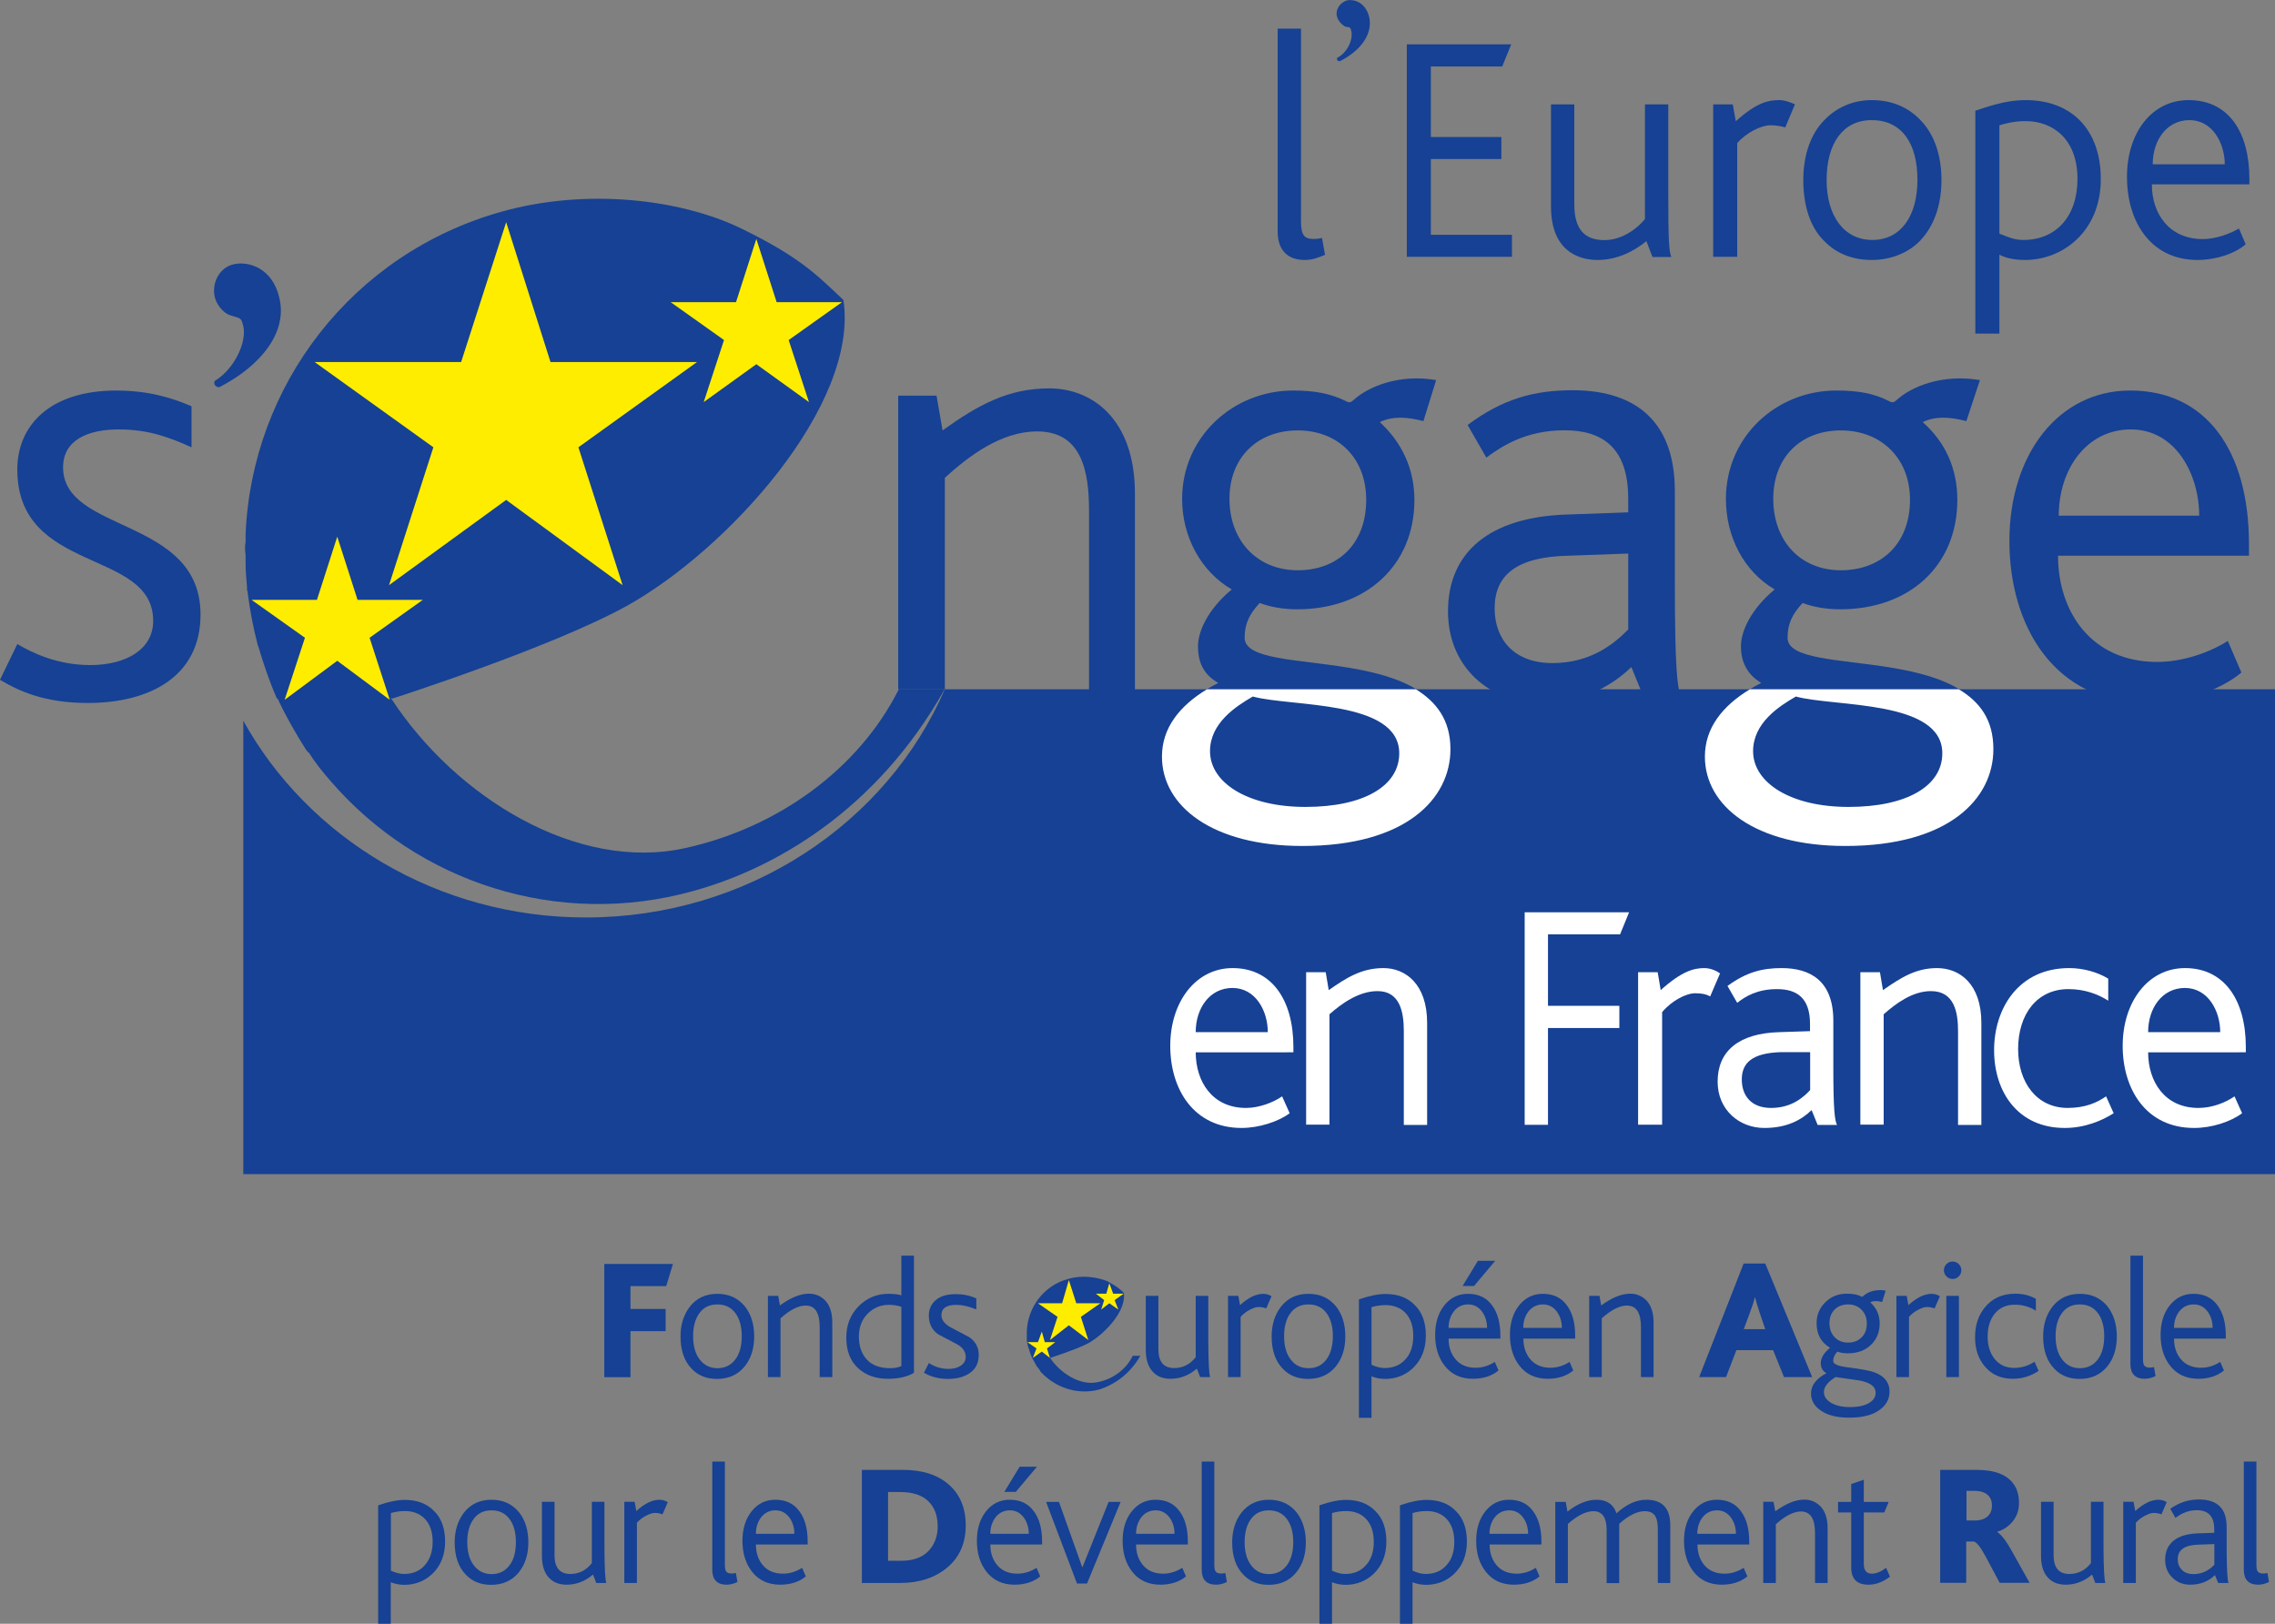
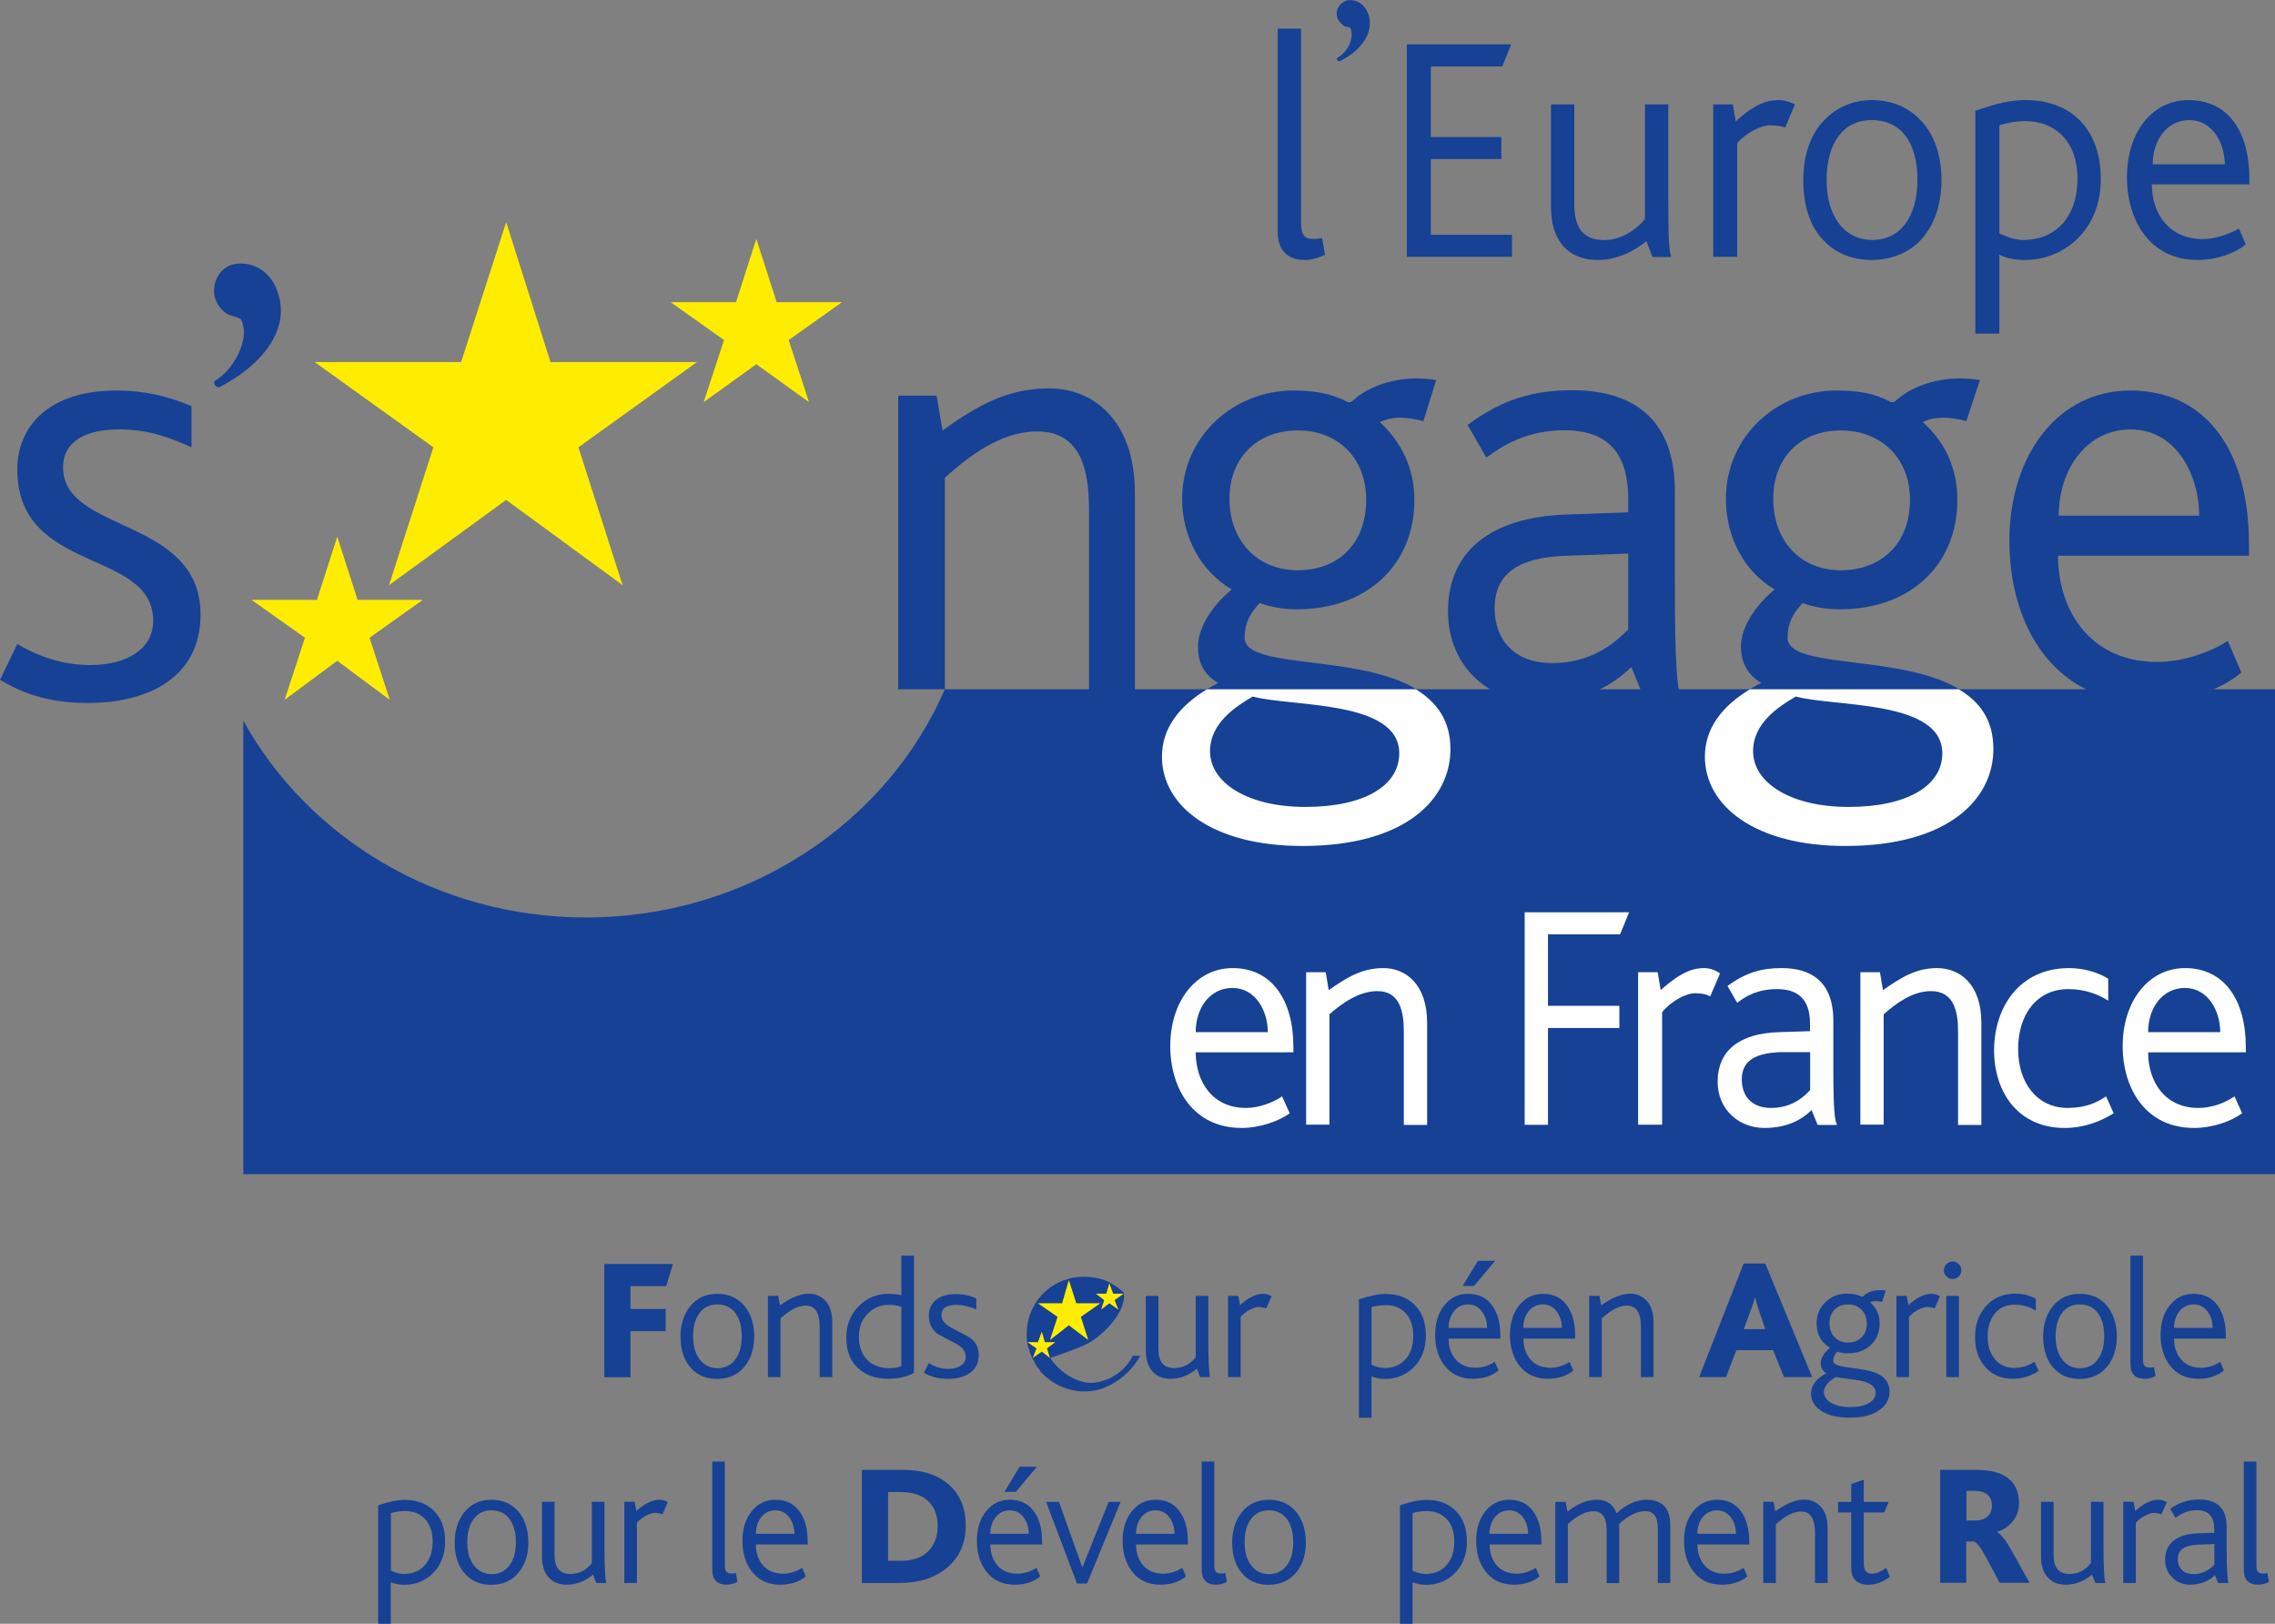
<svg xmlns="http://www.w3.org/2000/svg" version="1.1" x="0px" y="0px" viewBox="0 0 159.06 113.55" style="enable-background:new 0 0 159.06 113.55;" xml:space="preserve">
  <rect x="0" y="0" width="159.06" height="113.55" fill="#808080" stroke="none" />
  <style type="text/css">
	.st0{fill:#164194;}
	.st1{fill:#FFFFFF;}
	.st2{fill:#FFED00;}
</style>
  <g id="descendu">
</g>
  <g id="_x31_00_-_copie">
    <path class="st0" d="M66.06,48.2c-4.04,9.34-13.76,15.96-25.1,15.96c-10.4,0-19.43-5.59-23.95-13.76v31.71h142.05V48.2H66.06" />
    <path class="st0" d="M19.53,20.83c0.58,2.35-1.21,4.71-4.2,6.25c-0.26,0-0.42-0.22-0.32-0.44c1.37-0.81,2.26-2.72,2-3.83   c-0.16-0.66-0.21-0.52-0.84-0.74c-0.58-0.15-1.05-0.81-1.16-1.32c-0.21-0.96,0.32-2.06,1.37-2.28   C17.43,18.26,19.06,18.77,19.53,20.83" />
    <path class="st0" d="M6.14,49.16c-2.99,0-4.78-0.81-6.14-1.62l1.21-2.5c1,0.59,2.78,1.47,5.09,1.47c2.52,0,4.41-1.1,4.41-3.09   c0-5.08-9.5-3.24-9.5-10.59c0-3.02,2.21-5.52,6.93-5.52c2.21,0,3.89,0.51,5.25,1.1v2.87c-1.47-0.66-2.94-1.25-5.09-1.25   c-2.15,0-3.89,0.74-3.89,2.65c0,4.63,9.61,3.46,9.61,10.3C14.02,47.32,10.45,49.16,6.14,49.16" />
    <path class="st0" d="M91.06,59.16c-6.3,0-9.82-2.8-9.82-6.25c0-2.28,1.58-3.97,3.94-5.15c-1.16-0.66-1.42-1.62-1.42-2.57   c0-1.03,0.68-2.57,2.36-3.97c-2.15-1.25-3.47-3.68-3.47-6.33c0-4.34,3.57-7.58,7.77-7.58c1.52,0,2.63,0.22,3.68,0.74   c0.26,0.15,0.37,0.07,0.53-0.07c1.05-0.96,3.2-1.84,5.78-1.4l-0.89,2.87c-1.1-0.29-2.15-0.37-3.05,0.07   c1.52,1.4,2.42,3.24,2.42,5.44c0,4.56-3.36,7.65-8.19,7.65c-0.95,0-1.84-0.15-2.63-0.44c-0.68,0.74-1.05,1.4-1.05,2.43   c0,3.02,14.39-0.07,14.39,7.8C101.4,55.85,98.3,59.16,91.06,59.16 M87.59,48.71c-1.16,0.66-2.99,1.84-2.99,3.83   c0,2.21,2.63,3.9,6.67,3.9c4.1,0,6.56-1.47,6.56-3.75C97.83,48.94,90.32,49.45,87.59,48.71z M90.74,30.1   c-2.84,0-4.78,1.91-4.78,4.78c0,2.94,1.94,5,4.78,5c2.73,0,4.78-1.77,4.78-4.93C95.52,32.01,93.53,30.1,90.74,30.1z" />
    <path class="st0" d="M114.9,48.71l-0.84-2.06c-1.31,1.25-3.31,2.5-6.41,2.5c-3.41,0-6.41-2.43-6.41-6.4c0-4.12,2.89-6.62,8.4-6.77   l4.2-0.15c0-0.29,0-0.81,0-0.96c0-3.6-1.84-4.78-4.46-4.78c-2.68,0-4.36,1.1-5.46,1.91l-1.31-2.28c2.47-1.84,4.67-2.43,7.35-2.43   c3.94,0,7.14,1.77,7.14,7.06v6.33c0,5.96,0.16,7.36,0.42,8.02H114.9 M113.85,38.71l-4.15,0.15c-3.73,0.07-5.2,1.4-5.2,3.68   c0,2.13,1.31,3.83,4.04,3.83c2.73,0,4.36-1.4,5.3-2.35V38.71z" />
    <path class="st0" d="M129.02,59.16c-6.3,0-9.82-2.8-9.82-6.25c0-2.28,1.58-3.97,3.94-5.15c-1.1-0.66-1.42-1.62-1.42-2.57   c0-1.03,0.68-2.57,2.36-3.97c-2.15-1.25-3.41-3.68-3.41-6.33c0-4.34,3.52-7.58,7.72-7.58c1.58,0,2.68,0.22,3.68,0.74   c0.26,0.15,0.37,0.07,0.53-0.07c1.05-0.96,3.2-1.84,5.83-1.4l-0.95,2.87c-1.1-0.29-2.15-0.37-3.05,0.07   c1.58,1.4,2.42,3.24,2.42,5.44c0,4.56-3.31,7.65-8.19,7.65c-0.95,0-1.84-0.15-2.63-0.44c-0.68,0.74-1.05,1.4-1.05,2.43   c0,3.02,14.39-0.07,14.39,7.8C139.37,55.85,136.27,59.16,129.02,59.16 M125.56,48.71c-1.16,0.66-2.99,1.84-2.99,3.83   c0,2.21,2.63,3.9,6.67,3.9c4.1,0,6.56-1.47,6.56-3.75C135.8,48.94,128.29,49.45,125.56,48.71z M128.71,30.1   c-2.84,0-4.73,1.91-4.73,4.78c0,2.94,1.89,5,4.73,5c2.73,0,4.83-1.77,4.83-4.93C133.54,32.01,131.49,30.1,128.71,30.1z" />
    <path class="st0" d="M143.89,38.86c0,3.9,2.31,7.43,6.93,7.43c1.79,0,3.68-0.66,4.94-1.47l0.95,2.21c-1.47,1.25-4.1,2.13-6.56,2.13   c-6.51,0-9.66-5.37-9.66-11.33c0-6.03,3.41-10.52,8.45-10.52c5.36,0,8.3,4.27,8.3,10.74c0,0.22,0,0.51,0,0.81H143.89 M148.98,30.03   c-3.1,0-5.04,2.8-5.04,6.03h9.82C153.76,33.19,152.13,30.03,148.98,30.03z" />
    <path class="st0" d="M76.14,48.49v-12.8c0-2.65-0.47-5.52-3.62-5.52c-2.57,0-4.83,1.77-6.46,3.24V48.2h-3.26V27.67h2.68l0.42,2.43   c2.47-1.77,4.57-2.94,7.46-2.94c2.99,0,5.99,2.13,5.99,7.36v13.98H76.14" />
    <path class="st0" d="M95.73,1.19c0.26,1.18-0.58,2.35-2.05,3.09c-0.16,0-0.21-0.07-0.21-0.22c0.74-0.37,1.16-1.32,1-1.91   c-0.05-0.29-0.11-0.22-0.42-0.29c-0.26-0.15-0.53-0.44-0.58-0.74c-0.11-0.44,0.21-0.96,0.74-1.1C94.68-0.06,95.47,0.16,95.73,1.19" />
    <path class="st0" d="M91.22,18.18c-1.31,0-1.89-0.81-1.89-1.99V2h1.63v13.46c0,1.03,0.26,1.25,0.89,1.25c0.1,0,0.32,0,0.58-0.07   l0.21,1.18C92.11,18.04,91.74,18.18,91.22,18.18" />
    <polyline class="st0" points="98.36,17.96 98.36,3.1 105.66,3.1 105.03,4.65 100.04,4.65 100.04,9.58 104.97,9.58 104.97,11.12    100.04,11.12 100.04,16.42 105.71,16.42 105.71,17.96 98.36,17.96  " />
    <path class="st0" d="M115.53,17.96l-0.42-1.1c-0.79,0.66-2,1.32-3.41,1.32c-1.47,0-3.26-0.74-3.26-3.75V7.3h1.63v6.99   c0,1.77,0.74,2.5,2.1,2.5c1.31,0,2.36-0.88,2.84-1.47V7.3h1.63v6.18c0,3.38,0.05,4.05,0.21,4.49H115.53" />
    <path class="st0" d="M124.82,8.91c-0.26-0.07-0.58-0.15-1.05-0.15c-0.63,0-1.68,0.51-2.31,1.25v7.95h-1.68V7.3h1.37l0.21,1.18   C122.83,7.15,123.67,7,124.4,7c0.47,0,0.89,0.22,1.1,0.29L124.82,8.91" />
    <path class="st0" d="M134.22,16.86c-0.79,0.81-2,1.32-3.36,1.32c-1.31,0-2.47-0.44-3.31-1.32c-1-0.96-1.47-2.5-1.47-4.27   s0.53-3.24,1.47-4.19c0.84-0.88,2-1.4,3.31-1.4c1.42,0,2.57,0.51,3.41,1.4c0.95,0.96,1.47,2.43,1.47,4.19   S135.22,15.83,134.22,16.86 M130.86,8.4c-2,0-3.15,1.62-3.15,4.19c0,2.5,1.21,4.19,3.2,4.19c2,0,3.15-1.69,3.15-4.19   C134.07,10.02,132.96,8.4,130.86,8.4z" />
    <path class="st0" d="M141.58,18.18c-0.79,0-1.37-0.15-1.79-0.37v5.52h-1.68V7.74c0.74-0.22,2-0.74,3.52-0.74   c3.2,0,5.25,2.06,5.25,5.52C146.88,16.2,144.2,18.18,141.58,18.18 M141.63,8.47c-0.79,0-1.37,0.15-1.84,0.29v7.58   c0.58,0.22,1,0.44,1.68,0.44c2.26,0,3.78-1.62,3.78-4.27C145.25,9.72,143.52,8.47,141.63,8.47z" />
    <path class="st0" d="M150.45,12.89c0,2.06,1.21,3.83,3.57,3.83c0.89,0,1.89-0.37,2.52-0.74l0.47,1.1c-0.74,0.66-2.1,1.1-3.36,1.1   c-3.31,0-4.94-2.72-4.94-5.81S150.45,7,153.02,7c2.78,0,4.25,2.21,4.25,5.52c0,0.07,0,0.22,0,0.37H150.45 M153.08,8.4   c-1.58,0-2.57,1.4-2.57,3.09h5.04C155.54,10.02,154.7,8.4,153.08,8.4z" />
    <path class="st1" d="M83.6,73.58c0,2.06,1.16,3.9,3.52,3.9c0.89,0,1.89-0.37,2.52-0.81l0.53,1.18c-0.79,0.59-2.15,1.03-3.36,1.03   c-3.36,0-4.99-2.72-4.99-5.74c0-3.09,1.79-5.44,4.36-5.44c2.73,0,4.25,2.21,4.25,5.52c0,0.15,0,0.29,0,0.37H83.6 M86.17,69.09   c-1.58,0-2.57,1.4-2.57,3.09h5.04C88.64,70.71,87.8,69.09,86.17,69.09z" />
    <path class="st1" d="M98.15,78.66v-6.55c0-1.32-0.26-2.8-1.84-2.8c-1.31,0-2.52,0.88-3.36,1.62v7.72h-1.63V67.99h1.37l0.21,1.25   c1.26-0.88,2.31-1.54,3.83-1.54c1.52,0,3.05,1.1,3.05,3.83v7.14H98.15" />
    <polyline class="st1" points="113.27,65.34 108.23,65.34 108.23,70.34 113.22,70.34 113.22,71.89 108.23,71.89 108.23,78.66    106.6,78.66 106.6,63.8 113.9,63.8 113.27,65.34  " />
    <path class="st1" d="M119.57,69.68c-0.26-0.15-0.58-0.22-1.05-0.22c-0.63,0-1.63,0.51-2.31,1.32v7.87h-1.68V67.99h1.37l0.21,1.25   c1.47-1.32,2.31-1.54,3.05-1.54c0.47,0,0.89,0.22,1.1,0.37L119.57,69.68" />
    <path class="st1" d="M127.08,78.66l-0.42-1.03c-0.68,0.66-1.68,1.25-3.31,1.25c-1.73,0-3.26-1.25-3.26-3.24   c0-2.13,1.47-3.38,4.31-3.46l2.15-0.07c0-0.15,0-0.44,0-0.51c0-1.84-0.95-2.43-2.31-2.43c-1.37,0-2.21,0.51-2.78,0.96l-0.68-1.18   c1.31-0.96,2.42-1.25,3.78-1.25c2,0,3.62,0.88,3.62,3.68v3.24c0,3.02,0.1,3.75,0.26,4.05H127.08 M126.56,73.58h-2.1   c-1.94,0.07-2.68,0.74-2.68,1.91c0,1.1,0.63,1.99,2.05,1.99c1.42,0,2.26-0.74,2.73-1.25V73.58z" />
    <path class="st1" d="M136.9,78.66v-6.55c0-1.32-0.26-2.8-1.89-2.8c-1.31,0-2.47,0.88-3.31,1.62v7.72h-1.63V67.99h1.37l0.21,1.25   c1.26-0.88,2.31-1.54,3.78-1.54c1.58,0,3.1,1.1,3.1,3.83v7.14H136.9" />
    <path class="st1" d="M144.36,78.88c-3.26,0-4.94-2.5-4.94-5.44c0-2.94,1.73-5.74,5.25-5.74c1,0,2,0.29,2.73,0.74v1.54   c-0.68-0.44-1.63-0.81-2.78-0.81c-2.21,0-3.52,1.77-3.52,4.19c0,2.35,1.31,4.12,3.47,4.12c1.21,0,2.05-0.37,2.68-0.81l0.53,1.18   C146.98,78.36,145.78,78.88,144.36,78.88" />
    <path class="st1" d="M150.19,73.58c0,2.06,1.16,3.9,3.52,3.9c0.95,0,1.89-0.37,2.52-0.81l0.53,1.18c-0.79,0.59-2.1,1.03-3.36,1.03   c-3.36,0-4.99-2.72-4.99-5.74c0-3.09,1.79-5.44,4.36-5.44c2.73,0,4.25,2.21,4.25,5.52c0,0.15,0,0.29,0,0.37H150.19 M152.76,69.09   c-1.58,0-2.57,1.4-2.57,3.09h5.04C155.23,70.71,154.39,69.09,152.76,69.09z" />
    <path class="st1" d="M81.24,52.91c0,3.46,3.52,6.25,9.82,6.25c7.25,0,10.35-3.31,10.35-6.77c0-2.06-1-3.31-2.42-4.19h-14.6   C82.45,49.38,81.24,50.92,81.24,52.91 M87.59,48.71c2.73,0.74,10.24,0.22,10.24,3.97c0,2.28-2.47,3.75-6.56,3.75   c-4.04,0-6.67-1.69-6.67-3.9C84.6,50.55,86.44,49.38,87.59,48.71z" />
    <path class="st1" d="M119.2,52.91c0,3.46,3.52,6.25,9.82,6.25c7.25,0,10.35-3.31,10.35-6.77c0-2.06-0.95-3.31-2.42-4.19h-14.6   C120.41,49.38,119.2,50.92,119.2,52.91 M125.56,48.71c2.73,0.74,10.24,0.22,10.24,3.97c0,2.28-2.47,3.75-6.56,3.75   c-4.04,0-6.67-1.69-6.67-3.9C122.57,50.55,124.4,49.38,125.56,48.71z" />
-     <path class="st0" d="M51.83,15.98c-4.41-2.13-10.98-2.8-16.75-1.18c-10.5,2.94-17.49,12.21-17.91,22.59c0,0,0,0,0,0.07   c0,0.07,0,0.22,0,0.37v0.07c-0.05,0.29-0.05,0.59,0,0.88c0,0.15,0,0.37,0,0.51v0.07c0,0.59,0.05,1.1,0.1,1.69c0,0.07,0,0.15,0,0.22   c0.05,0.07,0.05,0.15,0.05,0.22c0.16,1.18,0.37,2.35,0.68,3.53c0,0.07,0.05,0.15,0.05,0.15c0.37,1.25,0.79,2.5,1.31,3.68h0.05   c0.58,1.25,1.26,2.43,2,3.6c0.05,0,0.05,0.07,0.11,0.15h0.05c0.47,0.74,1,1.4,1.58,2.06c6.04,6.99,15.81,10.3,25.31,7.65   c5.62-1.54,12.81-5.59,17.59-14.12h-3.2c-2.84,5.66-8.56,9.71-14.91,11.11C40.38,61,31.88,55.78,27.36,48.86   c-0.11-0.15,0.05,0,0.05,0s11.03-3.53,16.38-6.47c7.04-3.9,16.28-14.05,15.18-21.41C57.03,19.14,55.87,17.96,51.83,15.98" />
    <polyline class="st2" points="49.2,28.12 52.88,25.47 56.56,28.12 55.14,23.78 58.87,21.13 54.3,21.13 52.88,16.71 51.46,21.13    46.89,21.13 50.62,23.78 49.2,28.12  " />
    <polyline class="st2" points="19.9,48.94 23.58,46.21 27.25,48.94 25.84,44.6 29.56,41.95 25,41.95 23.58,37.53 22.16,41.95    17.59,41.95 21.32,44.6 19.9,48.94  " />
    <polyline class="st2" points="27.2,40.92 35.39,34.96 43.53,40.92 40.44,31.28 48.73,25.32 38.49,25.32 35.39,15.54 32.24,25.32    22,25.32 30.3,31.28 27.2,40.92  " />
    <g>
      <path class="st0" d="M42.25,96.3v-7.91h4.8l-0.47,1.55h-2.5v1.6h2.46v1.55h-2.46v3.22H42.25z" />
      <path class="st0" d="M52.73,93.46c0,0.85-0.22,1.54-0.66,2.09c-0.47,0.58-1.12,0.88-1.94,0.88c-0.72,0-1.31-0.23-1.76-0.7    c-0.53-0.54-0.79-1.3-0.79-2.27c0-0.83,0.22-1.52,0.65-2.08c0.47-0.6,1.11-0.9,1.92-0.9c0.82,0,1.46,0.3,1.94,0.89    C52.52,91.92,52.73,92.62,52.73,93.46z M51.86,93.44c0-0.68-0.15-1.22-0.45-1.62c-0.3-0.4-0.72-0.6-1.26-0.6    c-0.53,0-0.95,0.2-1.24,0.6c-0.3,0.4-0.45,0.94-0.45,1.62c0,0.68,0.15,1.23,0.46,1.63s0.72,0.61,1.24,0.61    c0.52,0,0.94-0.2,1.25-0.61S51.86,94.12,51.86,93.44z" />
      <path class="st0" d="M58.19,96.3h-0.88v-3.5c0-1-0.33-1.5-0.98-1.5c-0.51,0-1.1,0.3-1.76,0.89v4.11h-0.88v-5.68h0.72l0.12,0.67    c0.74-0.54,1.42-0.82,2.03-0.82c0.45,0,0.82,0.16,1.13,0.47c0.34,0.36,0.5,0.87,0.5,1.54V96.3z" />
      <path class="st0" d="M63.89,96.01c-0.46,0.27-1.07,0.41-1.81,0.41c-0.84,0-1.52-0.24-2.05-0.71c-0.58-0.51-0.86-1.24-0.86-2.17    c0-0.87,0.28-1.6,0.85-2.18s1.26-0.88,2.08-0.88c0.38,0,0.68,0.03,0.92,0.1v-2.77h0.88V96.01z M63.02,95.53v-4.14    c-0.27-0.1-0.56-0.14-0.88-0.14c-0.58,0-1.07,0.21-1.48,0.62c-0.41,0.42-0.61,0.95-0.61,1.61c0,0.66,0.19,1.2,0.56,1.6    c0.37,0.4,0.92,0.6,1.63,0.6C62.55,95.68,62.81,95.63,63.02,95.53z" />
      <path class="st0" d="M68.43,94.75c0,0.56-0.21,0.99-0.64,1.28c-0.38,0.26-0.89,0.4-1.51,0.4s-1.18-0.14-1.68-0.43l0.34-0.68    c0.42,0.27,0.88,0.41,1.38,0.41c0.35,0,0.64-0.08,0.86-0.23c0.22-0.15,0.34-0.36,0.34-0.61c0-0.38-0.22-0.68-0.67-0.92    c-0.41-0.22-0.82-0.43-1.24-0.65c-0.45-0.31-0.67-0.75-0.67-1.32c0-0.43,0.15-0.78,0.46-1.06c0.34-0.3,0.81-0.44,1.43-0.44    c0.51,0,0.99,0.1,1.43,0.3v0.77c-0.53-0.22-0.99-0.32-1.39-0.32c-0.7,0-1.05,0.24-1.05,0.72c0,0.34,0.23,0.63,0.68,0.87    c0.41,0.22,0.83,0.44,1.25,0.66C68.2,93.8,68.43,94.22,68.43,94.75z" />
      <path class="st0" d="M84.61,96.3h-0.7l-0.23-0.59c-0.55,0.47-1.16,0.71-1.84,0.71c-0.47,0-0.86-0.13-1.15-0.4    c-0.38-0.34-0.58-0.88-0.58-1.6v-3.8h0.88v3.73c0,0.88,0.37,1.32,1.1,1.32c0.61,0,1.11-0.25,1.51-0.76v-4.29h0.88v3.3    C84.49,95.28,84.53,96.07,84.61,96.3z" />
      <path class="st0" d="M88.9,90.65l-0.37,0.85c-0.16-0.06-0.34-0.1-0.54-0.1c-0.17,0-0.37,0.07-0.62,0.2s-0.45,0.29-0.63,0.49v4.21    h-0.88v-5.68h0.72l0.12,0.65c0.58-0.53,1.12-0.79,1.62-0.79C88.54,90.48,88.73,90.54,88.9,90.65z" />
-       <path class="st0" d="M94.06,93.46c0,0.85-0.22,1.54-0.66,2.09c-0.47,0.58-1.12,0.88-1.94,0.88c-0.72,0-1.31-0.23-1.76-0.7    c-0.53-0.54-0.79-1.3-0.79-2.27c0-0.83,0.22-1.52,0.65-2.08c0.47-0.6,1.11-0.9,1.92-0.9c0.82,0,1.46,0.3,1.94,0.89    C93.85,91.92,94.06,92.62,94.06,93.46z M93.19,93.44c0-0.68-0.15-1.22-0.45-1.62c-0.3-0.4-0.72-0.6-1.26-0.6    c-0.53,0-0.95,0.2-1.25,0.6c-0.3,0.4-0.45,0.94-0.45,1.62c0,0.68,0.15,1.23,0.46,1.63c0.31,0.41,0.72,0.61,1.25,0.61    s0.94-0.2,1.25-0.61C93.03,94.67,93.19,94.12,93.19,93.44z" />
      <path class="st0" d="M99.69,93.4c0,0.94-0.3,1.69-0.89,2.26c-0.54,0.51-1.2,0.77-1.96,0.77c-0.33,0-0.64-0.06-0.95-0.18v2.9h-0.88    v-8.28c0.74-0.26,1.36-0.38,1.86-0.38c0.86,0,1.55,0.26,2.05,0.78C99.44,91.78,99.69,92.49,99.69,93.4z M98.81,93.42    c0-0.71-0.19-1.25-0.58-1.64c-0.34-0.34-0.8-0.51-1.36-0.51c-0.35,0-0.67,0.05-0.98,0.14v4.03c0.33,0.15,0.63,0.23,0.92,0.23    c0.6,0,1.09-0.2,1.45-0.61C98.63,94.67,98.81,94.11,98.81,93.42z" />
      <path class="st0" d="M104.92,93.61h-3.64c0,0.58,0.16,1.05,0.47,1.43c0.34,0.41,0.82,0.61,1.42,0.61c0.47,0,0.92-0.14,1.34-0.41    l0.26,0.6c-0.46,0.38-1.06,0.58-1.79,0.58c-0.85,0-1.51-0.31-1.98-0.92c-0.44-0.57-0.66-1.28-0.66-2.15    c0-0.83,0.21-1.52,0.64-2.06s0.98-0.81,1.66-0.81c0.72,0,1.28,0.26,1.67,0.79c0.4,0.53,0.59,1.24,0.59,2.14V93.61z M103.97,92.87    c0-0.43-0.11-0.8-0.33-1.12c-0.25-0.35-0.58-0.53-0.99-0.53s-0.74,0.16-0.99,0.47c-0.25,0.32-0.38,0.71-0.38,1.17H103.97z     M104.54,88.17l-1.48,1.76h-0.8l1.07-1.76H104.54z" />
      <path class="st0" d="M110.15,93.61h-3.64c0,0.58,0.16,1.05,0.47,1.43c0.34,0.41,0.82,0.61,1.42,0.61c0.47,0,0.92-0.14,1.34-0.41    l0.26,0.6c-0.46,0.38-1.06,0.58-1.79,0.58c-0.85,0-1.51-0.31-1.98-0.92c-0.44-0.57-0.66-1.28-0.66-2.15    c0-0.83,0.21-1.52,0.64-2.06c0.43-0.54,0.98-0.81,1.66-0.81c0.72,0,1.28,0.26,1.67,0.79c0.4,0.53,0.59,1.24,0.59,2.14V93.61z     M109.2,92.87c0-0.43-0.11-0.8-0.33-1.12c-0.25-0.35-0.58-0.53-0.99-0.53c-0.41,0-0.74,0.16-1,0.47    c-0.25,0.32-0.38,0.71-0.38,1.17H109.2z" />
      <path class="st0" d="M115.61,96.3h-0.88v-3.5c0-1-0.33-1.5-0.98-1.5c-0.51,0-1.1,0.3-1.76,0.89v4.11h-0.88v-5.68h0.72l0.12,0.67    c0.74-0.54,1.42-0.82,2.03-0.82c0.45,0,0.82,0.16,1.13,0.47c0.34,0.36,0.5,0.87,0.5,1.54V96.3z" />
      <path class="st0" d="M118.8,96.3l3.11-7.94h1.51l3.28,7.94h-1.97l-0.76-1.88h-2.57l-0.72,1.88H118.8z M121.92,92.95h1.5    l-0.37-1.09c-0.16-0.47-0.27-0.85-0.34-1.13h-0.02c-0.06,0.26-0.18,0.64-0.37,1.14L121.92,92.95z" />
      <path class="st0" d="M132.11,97.31c0,0.51-0.22,0.94-0.67,1.27c-0.5,0.38-1.22,0.56-2.15,0.56c-0.83,0-1.49-0.16-1.96-0.48    c-0.48-0.32-0.71-0.72-0.71-1.21c0-0.57,0.36-1.04,1.08-1.42c-0.26-0.14-0.4-0.38-0.4-0.7c0-0.36,0.22-0.72,0.65-1.08    c-0.62-0.36-0.94-0.93-0.94-1.72c0-0.58,0.21-1.07,0.62-1.47c0.41-0.4,0.91-0.59,1.49-0.59c0.42,0,0.75,0.06,1,0.19    c0.06,0.03,0.1,0.03,0.14-0.01c0.3-0.29,0.71-0.43,1.22-0.43c0.12,0,0.24,0.01,0.36,0.04l-0.25,0.79    c-0.35-0.09-0.63-0.08-0.83,0.02c0.44,0.4,0.66,0.89,0.66,1.48c0,0.62-0.21,1.12-0.62,1.51c-0.41,0.39-0.95,0.58-1.62,0.58    c-0.27,0-0.51-0.04-0.72-0.12c-0.19,0.21-0.29,0.43-0.29,0.66c0,0.21,0.34,0.36,1.02,0.44c0.95,0.12,1.58,0.24,1.89,0.36    C131.77,96.25,132.11,96.69,132.11,97.31z M131.14,97.39c0-0.42-0.37-0.7-1.12-0.85c-0.56-0.08-1.12-0.16-1.68-0.24    c-0.54,0.33-0.82,0.68-0.82,1.05c0,0.3,0.17,0.55,0.5,0.75c0.34,0.2,0.78,0.3,1.32,0.3c0.55,0,0.99-0.09,1.31-0.27    C130.98,97.94,131.14,97.7,131.14,97.39z M130.52,92.55c0-0.39-0.12-0.71-0.37-0.96s-0.56-0.37-0.94-0.37    c-0.38,0-0.7,0.12-0.94,0.36c-0.24,0.24-0.36,0.56-0.36,0.95c0,0.4,0.12,0.73,0.36,0.98c0.24,0.25,0.55,0.38,0.94,0.38    c0.38,0,0.7-0.12,0.94-0.36C130.39,93.31,130.52,92.98,130.52,92.55z" />
      <path class="st0" d="M135.63,90.65l-0.37,0.85c-0.16-0.06-0.34-0.1-0.54-0.1c-0.17,0-0.37,0.07-0.62,0.2s-0.45,0.29-0.63,0.49    v4.21h-0.88v-5.68h0.72l0.12,0.65c0.58-0.53,1.12-0.79,1.62-0.79C135.27,90.48,135.46,90.54,135.63,90.65z" />
      <path class="st0" d="M137.13,88.83c0,0.17-0.06,0.31-0.18,0.43s-0.26,0.18-0.43,0.18s-0.31-0.06-0.43-0.18    c-0.12-0.12-0.18-0.26-0.18-0.43s0.06-0.31,0.18-0.43c0.12-0.12,0.26-0.18,0.43-0.18s0.31,0.06,0.43,0.18    S137.13,88.66,137.13,88.83z M136.96,96.3h-0.88v-5.68h0.88V96.3z" />
      <path class="st0" d="M142.53,95.87c-0.56,0.37-1.16,0.55-1.8,0.55c-0.83,0-1.49-0.29-1.97-0.88c-0.45-0.53-0.67-1.2-0.67-2.02    c0-0.85,0.23-1.55,0.7-2.11c0.51-0.62,1.22-0.94,2.11-0.94c0.54,0,1.02,0.12,1.44,0.36v0.83c-0.44-0.28-0.94-0.42-1.48-0.42    c-0.59,0-1.05,0.21-1.39,0.62c-0.34,0.42-0.5,0.96-0.5,1.61c0,0.64,0.17,1.17,0.5,1.58c0.34,0.41,0.79,0.61,1.36,0.61    c0.5,0,0.97-0.14,1.42-0.43L142.53,95.87z" />
      <path class="st0" d="M148,93.46c0,0.85-0.22,1.54-0.66,2.09c-0.47,0.58-1.12,0.88-1.94,0.88c-0.72,0-1.31-0.23-1.76-0.7    c-0.53-0.54-0.79-1.3-0.79-2.27c0-0.83,0.22-1.52,0.65-2.08c0.47-0.6,1.11-0.9,1.92-0.9c0.82,0,1.46,0.3,1.94,0.89    C147.78,91.92,148,92.62,148,93.46z M147.12,93.44c0-0.68-0.15-1.22-0.45-1.62c-0.3-0.4-0.72-0.6-1.26-0.6    c-0.53,0-0.95,0.2-1.24,0.6c-0.3,0.4-0.45,0.94-0.45,1.62c0,0.68,0.15,1.23,0.46,1.63c0.31,0.41,0.72,0.61,1.24,0.61    c0.52,0,0.94-0.2,1.25-0.61C146.97,94.67,147.12,94.12,147.12,93.44z" />
      <path class="st0" d="M150.71,96.23c-0.26,0.13-0.51,0.19-0.76,0.19c-0.66,0-1-0.35-1-1.04v-7.57h0.88v7.18    c0,0.23,0.02,0.39,0.07,0.47c0.06,0.12,0.2,0.18,0.4,0.18c0.1,0,0.2-0.01,0.3-0.04L150.71,96.23z" />
      <path class="st0" d="M155.64,93.61h-3.64c0,0.58,0.16,1.05,0.47,1.43c0.34,0.41,0.82,0.61,1.42,0.61c0.47,0,0.92-0.14,1.34-0.41    l0.26,0.6c-0.46,0.38-1.06,0.58-1.79,0.58c-0.85,0-1.51-0.31-1.98-0.92c-0.44-0.57-0.66-1.28-0.66-2.15    c0-0.83,0.21-1.52,0.64-2.06c0.43-0.54,0.98-0.81,1.66-0.81c0.72,0,1.28,0.26,1.67,0.79c0.4,0.53,0.59,1.24,0.59,2.14V93.61z     M154.7,92.87c0-0.43-0.11-0.8-0.33-1.12c-0.25-0.35-0.58-0.53-0.99-0.53c-0.41,0-0.74,0.16-1,0.47    c-0.25,0.32-0.38,0.71-0.38,1.17H154.7z" />
      <path class="st0" d="M31.12,107.8c0,0.94-0.3,1.69-0.89,2.26c-0.54,0.51-1.2,0.77-1.96,0.77c-0.33,0-0.64-0.06-0.95-0.18v2.9    h-0.88v-8.28c0.74-0.26,1.36-0.38,1.86-0.38c0.86,0,1.55,0.26,2.05,0.78C30.87,106.18,31.12,106.9,31.12,107.8z M30.25,107.82    c0-0.71-0.19-1.25-0.58-1.64c-0.35-0.34-0.8-0.51-1.36-0.51c-0.35,0-0.67,0.05-0.98,0.14v4.03c0.33,0.15,0.63,0.23,0.92,0.23    c0.6,0,1.09-0.2,1.45-0.61S30.25,108.51,30.25,107.82z" />
      <path class="st0" d="M36.94,107.86c0,0.85-0.22,1.54-0.66,2.09c-0.47,0.58-1.12,0.88-1.94,0.88c-0.72,0-1.31-0.23-1.76-0.7    c-0.53-0.54-0.79-1.3-0.79-2.27c0-0.83,0.22-1.52,0.65-2.08c0.47-0.6,1.11-0.9,1.92-0.9c0.82,0,1.46,0.3,1.94,0.89    C36.73,106.32,36.94,107.02,36.94,107.86z M36.07,107.84c0-0.68-0.15-1.22-0.45-1.62c-0.3-0.4-0.72-0.6-1.26-0.6    c-0.53,0-0.95,0.2-1.24,0.6c-0.3,0.4-0.45,0.94-0.45,1.62c0,0.68,0.15,1.23,0.46,1.63s0.72,0.61,1.24,0.61    c0.52,0,0.94-0.2,1.25-0.61S36.07,108.52,36.07,107.84z" />
      <path class="st0" d="M42.39,110.7h-0.7l-0.23-0.59c-0.55,0.47-1.16,0.71-1.84,0.71c-0.47,0-0.86-0.13-1.15-0.4    c-0.38-0.34-0.58-0.88-0.58-1.6v-3.8h0.88v3.73c0,0.88,0.37,1.32,1.1,1.32c0.61,0,1.11-0.25,1.51-0.76v-4.29h0.88v3.3    C42.27,109.68,42.31,110.47,42.39,110.7z" />
      <path class="st0" d="M46.69,105.05l-0.37,0.85c-0.16-0.06-0.34-0.1-0.54-0.1c-0.17,0-0.37,0.07-0.62,0.2s-0.45,0.29-0.63,0.49    v4.21h-0.88v-5.68h0.72l0.12,0.65c0.58-0.53,1.12-0.79,1.62-0.79C46.33,104.88,46.52,104.94,46.69,105.05z" />
      <path class="st0" d="M51.56,110.63c-0.26,0.13-0.51,0.19-0.76,0.19c-0.66,0-1-0.35-1-1.04v-7.57h0.88v7.18    c0,0.23,0.02,0.39,0.07,0.47c0.06,0.12,0.2,0.18,0.4,0.18c0.1,0,0.2-0.01,0.3-0.04L51.56,110.63z" />
      <path class="st0" d="M56.49,108.01h-3.64c0,0.58,0.16,1.05,0.47,1.43c0.34,0.41,0.82,0.61,1.42,0.61c0.47,0,0.92-0.14,1.34-0.41    l0.26,0.6c-0.46,0.38-1.06,0.58-1.79,0.58c-0.85,0-1.51-0.31-1.98-0.92c-0.44-0.57-0.66-1.28-0.66-2.15    c0-0.83,0.21-1.52,0.64-2.06c0.43-0.54,0.98-0.81,1.66-0.81c0.72,0,1.28,0.26,1.67,0.79c0.4,0.53,0.59,1.24,0.59,2.14V108.01z     M55.54,107.27c0-0.43-0.11-0.8-0.33-1.12c-0.25-0.35-0.58-0.53-0.99-0.53c-0.41,0-0.74,0.16-0.99,0.47    c-0.25,0.32-0.38,0.71-0.38,1.17H55.54z" />
      <path class="st0" d="M60.26,110.7v-7.91h2.86c1.38,0,2.45,0.35,3.23,1.04c0.78,0.69,1.17,1.64,1.17,2.85    c0,1.23-0.43,2.21-1.28,2.93s-1.96,1.09-3.32,1.09H60.26z M62.09,109.15h0.88c0.86,0,1.51-0.23,1.94-0.68    c0.43-0.45,0.65-1.03,0.65-1.73c0-0.77-0.23-1.36-0.68-1.78s-1.1-0.62-1.95-0.62h-0.84V109.15z" />
      <path class="st0" d="M72.88,108.01h-3.64c0,0.58,0.16,1.05,0.47,1.43c0.34,0.41,0.82,0.61,1.42,0.61c0.47,0,0.92-0.14,1.34-0.41    l0.26,0.6c-0.46,0.38-1.06,0.58-1.79,0.58c-0.85,0-1.51-0.31-1.98-0.92c-0.44-0.57-0.66-1.28-0.66-2.15    c0-0.83,0.21-1.52,0.64-2.06c0.43-0.54,0.98-0.81,1.66-0.81c0.72,0,1.28,0.26,1.67,0.79c0.4,0.53,0.59,1.24,0.59,2.14V108.01z     M71.93,107.27c0-0.43-0.11-0.8-0.33-1.12c-0.25-0.35-0.58-0.53-0.99-0.53c-0.41,0-0.74,0.16-0.99,0.47    c-0.25,0.32-0.38,0.71-0.38,1.17H71.93z M72.5,102.57l-1.48,1.76h-0.8l1.07-1.76H72.5z" />
      <path class="st0" d="M78.35,105.03L76,110.74h-0.7l-2.16-5.71h0.9l1.62,4.55l0.03,0l1.82-4.55H78.35z" />
      <path class="st0" d="M83.07,108.01h-3.64c0,0.58,0.16,1.05,0.47,1.43c0.34,0.41,0.82,0.61,1.42,0.61c0.47,0,0.92-0.14,1.34-0.41    l0.26,0.6c-0.46,0.38-1.06,0.58-1.79,0.58c-0.85,0-1.51-0.31-1.98-0.92c-0.44-0.57-0.66-1.28-0.66-2.15    c0-0.83,0.21-1.52,0.64-2.06c0.43-0.54,0.98-0.81,1.66-0.81c0.72,0,1.28,0.26,1.67,0.79c0.4,0.53,0.59,1.24,0.59,2.14V108.01z     M82.12,107.27c0-0.43-0.11-0.8-0.33-1.12c-0.25-0.35-0.58-0.53-0.99-0.53c-0.41,0-0.74,0.16-0.99,0.47    c-0.25,0.32-0.38,0.71-0.38,1.17H82.12z" />
      <path class="st0" d="M85.78,110.63c-0.26,0.13-0.51,0.19-0.76,0.19c-0.66,0-1-0.35-1-1.04v-7.57h0.88v7.18    c0,0.23,0.02,0.39,0.07,0.47c0.06,0.12,0.2,0.18,0.4,0.18c0.1,0,0.2-0.01,0.3-0.04L85.78,110.63z" />
      <path class="st0" d="M91.3,107.86c0,0.85-0.22,1.54-0.66,2.09c-0.47,0.58-1.12,0.88-1.94,0.88c-0.72,0-1.31-0.23-1.76-0.7    c-0.53-0.54-0.79-1.3-0.79-2.27c0-0.83,0.22-1.52,0.65-2.08c0.47-0.6,1.11-0.9,1.92-0.9c0.82,0,1.46,0.3,1.94,0.89    C91.08,106.32,91.3,107.02,91.3,107.86z M90.42,107.84c0-0.68-0.15-1.22-0.45-1.62c-0.3-0.4-0.72-0.6-1.26-0.6    c-0.53,0-0.95,0.2-1.24,0.6c-0.3,0.4-0.45,0.94-0.45,1.62c0,0.68,0.15,1.23,0.46,1.63c0.31,0.41,0.72,0.61,1.24,0.61    c0.52,0,0.94-0.2,1.25-0.61C90.27,109.07,90.42,108.52,90.42,107.84z" />
-       <path class="st0" d="M96.93,107.8c0,0.94-0.3,1.69-0.89,2.26c-0.54,0.51-1.2,0.77-1.96,0.77c-0.33,0-0.64-0.06-0.95-0.18v2.9    h-0.88v-8.28c0.74-0.26,1.36-0.38,1.86-0.38c0.86,0,1.55,0.26,2.05,0.78C96.68,106.18,96.93,106.9,96.93,107.8z M96.05,107.82    c0-0.71-0.19-1.25-0.58-1.64c-0.34-0.34-0.8-0.51-1.36-0.51c-0.35,0-0.67,0.05-0.98,0.14v4.03c0.33,0.15,0.63,0.23,0.92,0.23    c0.6,0,1.09-0.2,1.45-0.61C95.87,109.07,96.05,108.51,96.05,107.82z" />
      <path class="st0" d="M102.56,107.8c0,0.94-0.3,1.69-0.89,2.26c-0.54,0.51-1.2,0.77-1.96,0.77c-0.33,0-0.64-0.06-0.95-0.18v2.9    h-0.88v-8.28c0.74-0.26,1.36-0.38,1.86-0.38c0.86,0,1.55,0.26,2.05,0.78C102.31,106.18,102.56,106.9,102.56,107.8z M101.68,107.82    c0-0.71-0.19-1.25-0.58-1.64c-0.34-0.34-0.8-0.51-1.36-0.51c-0.35,0-0.67,0.05-0.98,0.14v4.03c0.33,0.15,0.63,0.23,0.92,0.23    c0.6,0,1.09-0.2,1.45-0.61C101.5,109.07,101.68,108.51,101.68,107.82z" />
      <path class="st0" d="M107.79,108.01h-3.64c0,0.58,0.16,1.05,0.47,1.43c0.34,0.41,0.82,0.61,1.42,0.61c0.47,0,0.92-0.14,1.34-0.41    l0.26,0.6c-0.46,0.38-1.06,0.58-1.79,0.58c-0.85,0-1.51-0.31-1.98-0.92c-0.44-0.57-0.66-1.28-0.66-2.15    c0-0.83,0.21-1.52,0.64-2.06c0.43-0.54,0.98-0.81,1.66-0.81c0.72,0,1.28,0.26,1.67,0.79c0.4,0.53,0.59,1.24,0.59,2.14V108.01z     M106.84,107.27c0-0.43-0.11-0.8-0.33-1.12c-0.25-0.35-0.58-0.53-0.99-0.53c-0.41,0-0.74,0.16-1,0.47    c-0.25,0.32-0.38,0.71-0.38,1.17H106.84z" />
      <path class="st0" d="M116.79,110.7h-0.88v-3.74c0-0.42-0.06-0.73-0.17-0.92c-0.14-0.24-0.39-0.36-0.74-0.36    c-0.53,0-1.13,0.29-1.79,0.88c0,0.06,0,0.17,0,0.32v3.83h-0.88v-3.72c0-0.87-0.31-1.31-0.92-1.31c-0.53,0-1.12,0.3-1.79,0.89v4.14    h-0.88v-5.68h0.73l0.12,0.68c0.7-0.55,1.38-0.83,2.04-0.83c0.71,0,1.18,0.32,1.39,0.95c0.69-0.63,1.38-0.95,2.08-0.95    c1.12,0,1.68,0.59,1.68,1.78V110.7z" />
      <path class="st0" d="M122.32,108.01h-3.64c0,0.58,0.16,1.05,0.47,1.43c0.34,0.41,0.82,0.61,1.42,0.61c0.47,0,0.92-0.14,1.34-0.41    l0.26,0.6c-0.46,0.38-1.06,0.58-1.79,0.58c-0.85,0-1.51-0.31-1.98-0.92c-0.44-0.57-0.66-1.28-0.66-2.15    c0-0.83,0.21-1.52,0.64-2.06c0.43-0.54,0.98-0.81,1.66-0.81c0.72,0,1.28,0.26,1.67,0.79c0.4,0.53,0.59,1.24,0.59,2.14V108.01z     M121.37,107.27c0-0.43-0.11-0.8-0.33-1.12c-0.25-0.35-0.58-0.53-0.99-0.53c-0.41,0-0.74,0.16-1,0.47    c-0.25,0.32-0.38,0.71-0.38,1.17H121.37z" />
      <path class="st0" d="M127.78,110.7h-0.88v-3.5c0-1-0.33-1.5-0.98-1.5c-0.51,0-1.1,0.3-1.76,0.89v4.11h-0.88v-5.68H124l0.12,0.67    c0.74-0.54,1.42-0.82,2.03-0.82c0.45,0,0.82,0.16,1.13,0.47c0.34,0.36,0.5,0.87,0.5,1.54V110.7z" />
      <path class="st0" d="M132.14,110.26c-0.5,0.38-1,0.56-1.5,0.56c-0.81,0-1.21-0.4-1.21-1.21v-3.84h-0.92v-0.74h0.92v-1.25l0.88-0.3    v1.55h1.74l-0.31,0.74h-1.43v3.58c0,0.46,0.18,0.7,0.55,0.7c0.33,0,0.66-0.14,1.01-0.41L132.14,110.26z" />
      <path class="st0" d="M135.65,110.7v-7.91h2.54c0.65,0,1.19,0.09,1.63,0.26c0.9,0.37,1.34,1.06,1.34,2.06    c0,0.49-0.14,0.91-0.43,1.27c-0.28,0.36-0.65,0.6-1.09,0.74v0.02c0.29,0.18,0.62,0.61,1.01,1.31l1.25,2.24h-2.09l-0.96-1.8    c-0.37-0.69-0.65-1.05-0.85-1.09h-0.53v2.89H135.65z M137.49,106.33h0.58c0.29,0,0.53-0.05,0.72-0.16    c0.32-0.18,0.48-0.48,0.48-0.88c0-0.43-0.18-0.74-0.55-0.91c-0.18-0.08-0.39-0.12-0.64-0.12h-0.59V106.33z" />
      <path class="st0" d="M147.2,110.7h-0.7l-0.23-0.59c-0.55,0.47-1.16,0.71-1.84,0.71c-0.47,0-0.86-0.13-1.15-0.4    c-0.38-0.34-0.58-0.88-0.58-1.6v-3.8h0.88v3.73c0,0.88,0.37,1.32,1.1,1.32c0.61,0,1.11-0.25,1.51-0.76v-4.29h0.88v3.3    C147.08,109.68,147.12,110.47,147.2,110.7z" />
      <path class="st0" d="M151.49,105.05l-0.37,0.85c-0.16-0.06-0.34-0.1-0.54-0.1c-0.17,0-0.37,0.07-0.62,0.2s-0.45,0.29-0.63,0.49    v4.21h-0.88v-5.68h0.72l0.12,0.65c0.58-0.53,1.12-0.79,1.62-0.79C151.13,104.88,151.33,104.94,151.49,105.05z" />
      <path class="st0" d="M155.81,110.7h-0.72l-0.23-0.55c-0.46,0.45-1.04,0.67-1.74,0.67c-0.48,0-0.88-0.16-1.21-0.47    c-0.35-0.33-0.53-0.75-0.53-1.27c0-0.57,0.19-1.01,0.58-1.33c0.39-0.32,0.95-0.49,1.7-0.52l1.15-0.04v-0.27    c0-0.87-0.41-1.31-1.22-1.31c-0.53,0-1.02,0.18-1.49,0.54l-0.36-0.64c0.6-0.43,1.27-0.65,2-0.65c1.3,0,1.94,0.64,1.94,1.92v1.73    C155.69,109.78,155.73,110.5,155.81,110.7z M154.82,109.43v-1.45l-1.13,0.04c-0.95,0.03-1.43,0.37-1.43,1.01    c0,0.31,0.09,0.55,0.28,0.74c0.19,0.21,0.47,0.31,0.83,0.31C153.92,110.08,154.4,109.86,154.82,109.43z" />
      <path class="st0" d="M158.64,110.63c-0.26,0.13-0.51,0.19-0.76,0.19c-0.66,0-1-0.35-1-1.04v-7.57h0.88v7.18    c0,0.23,0.02,0.39,0.07,0.47c0.06,0.12,0.2,0.18,0.4,0.18c0.1,0,0.2-0.01,0.3-0.04L158.64,110.63z" />
    </g>
    <g>
      <path class="st0" d="M77.41,89.59c-0.74-0.29-1.79-0.44-2.73-0.15c-1.68,0.44-2.84,1.99-2.89,3.68l0,0c0,0,0,0,0,0.07l0,0    c0,0,0,0.07,0,0.15v0.07c0,0.07,0,0.22,0,0.29l0,0v0.07c0.05,0.15,0.05,0.37,0.16,0.59l0,0c0.05,0.22,0.11,0.37,0.21,0.59l0,0    c0.11,0.22,0.21,0.37,0.32,0.59l0,0c0.11,0.15,0.21,0.22,0.26,0.37c1,1.1,2.57,1.69,4.15,1.25c0.89-0.29,2.05-0.96,2.84-2.35    h-0.53c-0.47,0.96-1.37,1.62-2.42,1.84c-1.21,0.29-2.63-0.59-3.36-1.69l0,0c0,0,1.84-0.59,2.68-1.03    c1.16-0.66,2.68-2.28,2.47-3.53C78.25,90.11,78.09,89.96,77.41,89.59" />
      <polyline class="st2" points="76.99,91.58 77.56,91.14 78.19,91.58 77.93,90.92 78.56,90.47 77.83,90.47 77.56,89.74 77.35,90.47     76.62,90.47 77.2,90.92 76.99,91.58   " />
      <polyline class="st2" points="72.21,94.96 72.84,94.52 73.41,94.96 73.2,94.3 73.78,93.86 73.05,93.86 72.84,93.12 72.57,93.86     71.84,93.86 72.47,94.3 72.21,94.96   " />
      <polyline class="st2" points="73.41,93.71 74.73,92.68 76.09,93.71 75.57,92.09 76.93,91.14 75.25,91.14 74.73,89.52 74.26,91.14     72.57,91.14 73.94,92.09 73.41,93.71   " />
    </g>
  </g>
</svg>